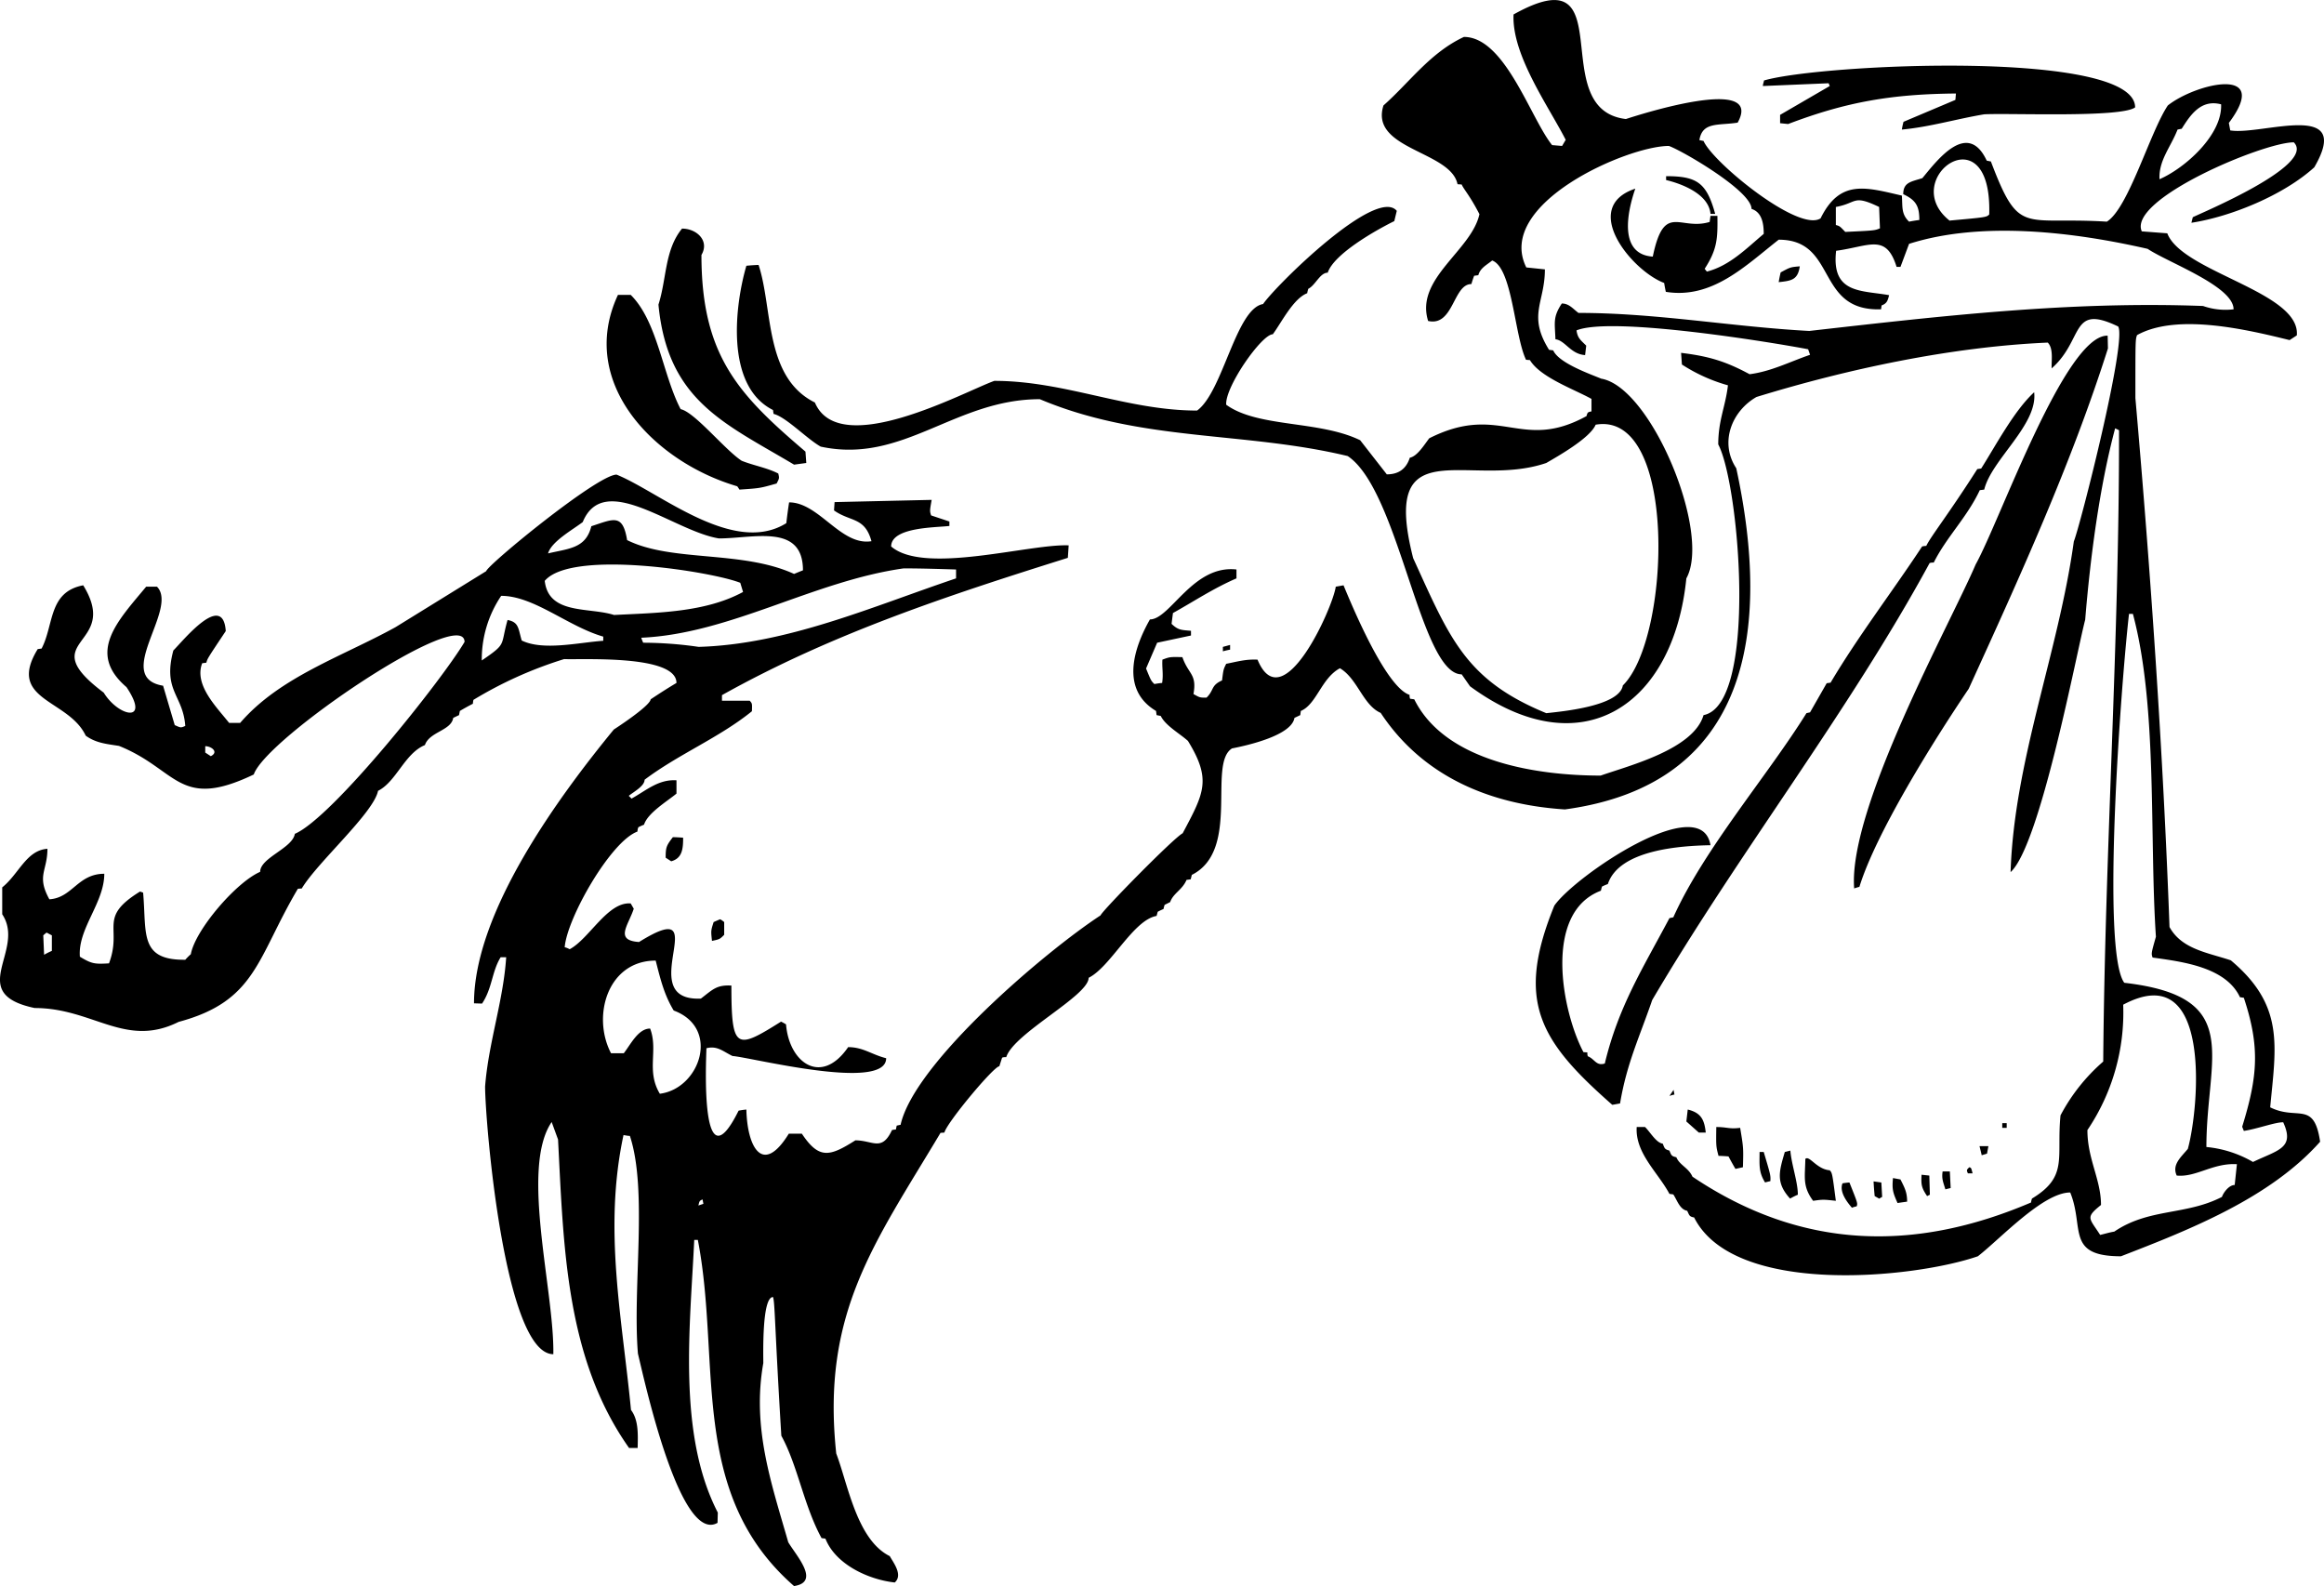
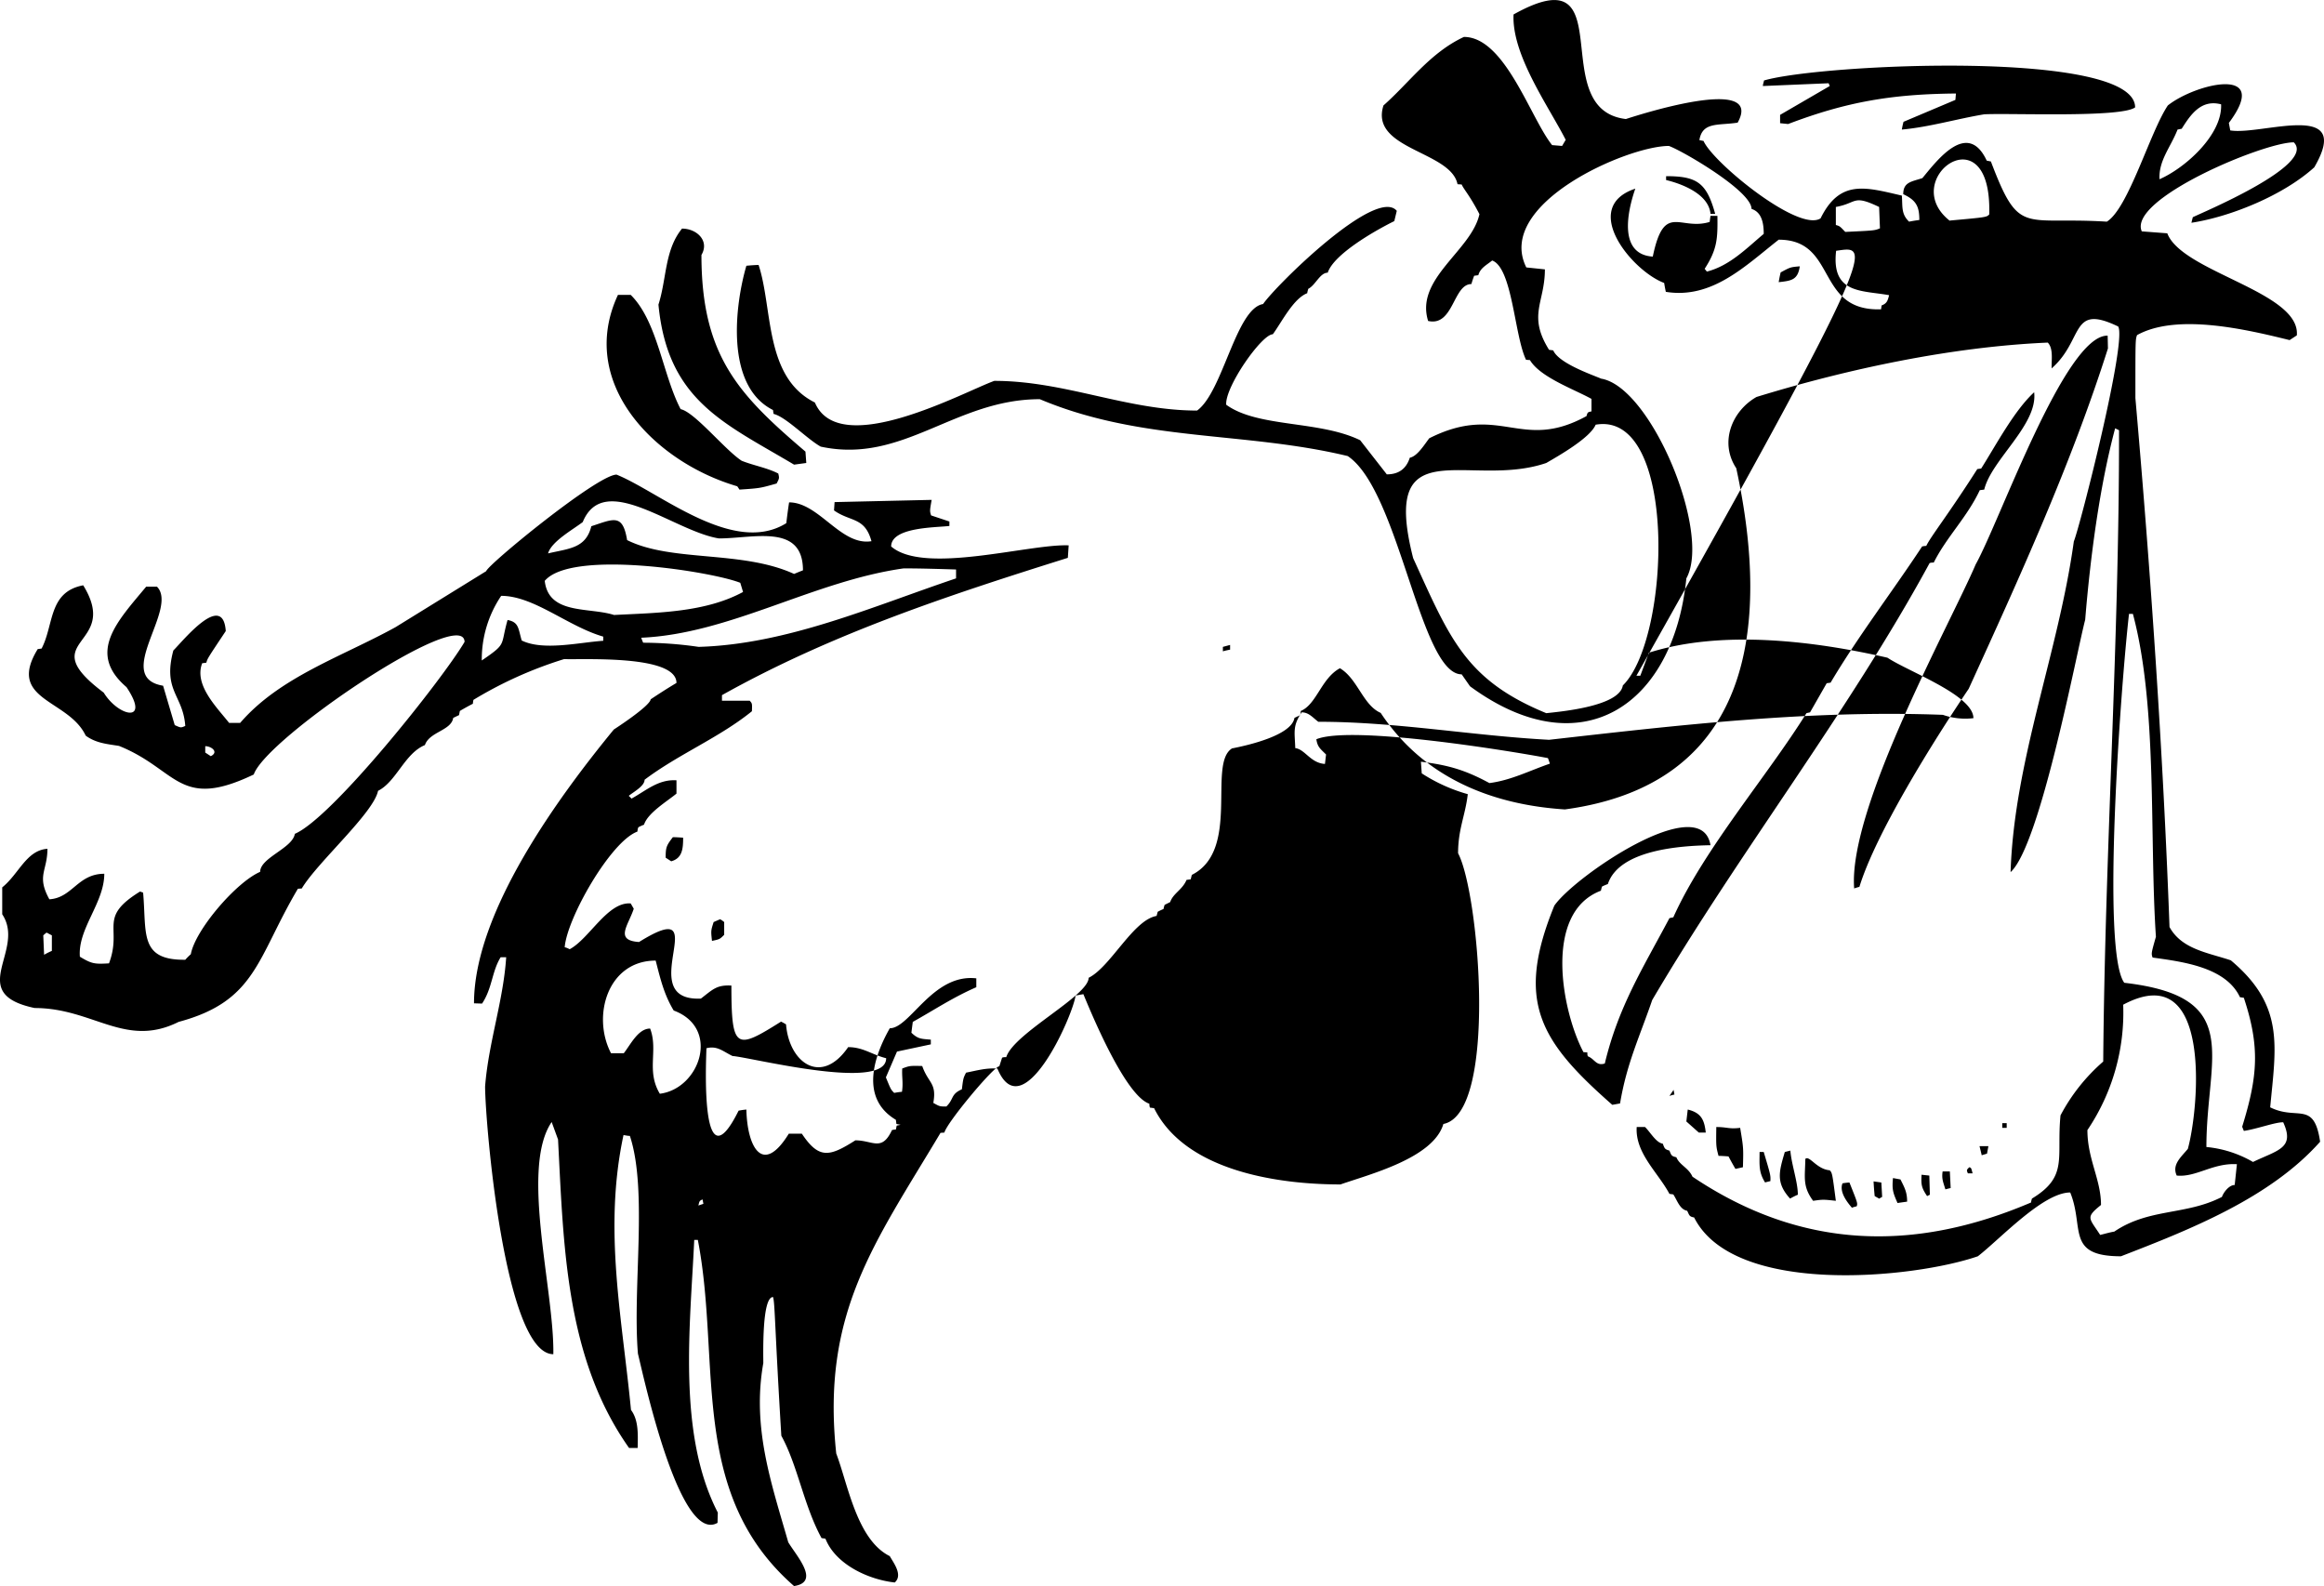
<svg xmlns="http://www.w3.org/2000/svg" width="727.982" height="496.812" shape-rendering="geometricPrecision" text-rendering="geometricPrecision" image-rendering="optimizeQuality" fill-rule="evenodd" clip-rule="evenodd" viewBox="0 0 8.379 5.718">
-   <path d="M2.863 5.718c-.383-.334-.262-.809-.347-1.248h-.013c-.014.307-.062.698.085.983l-.001.037c-.136.078-.265-.52-.287-.61-.02-.239.036-.588-.029-.785-.008 0-.016-.002-.023-.003-.073.34-.005.658.027.991.028.037.025.09.024.137h-.031c-.229-.324-.236-.728-.256-1.112l-.023-.063c-.114.167.01.608.006.837-.177 0-.246-.843-.246-.965.012-.157.066-.31.076-.466h-.02c-.032.052-.03.112-.067.167l-.029-.001c0-.328.303-.742.504-.987.003-.002.13-.084.133-.109.03-.02.061-.04.093-.059 0-.103-.341-.083-.405-.086a1.46 1.46 0 0 0-.327.147.068.068 0 0 0-.002.014.79.79 0 0 0-.047.026l-.003.015-.021.01c-.007.046-.086.05-.102.098-.073.03-.103.132-.169.165-.016.08-.219.258-.275.352l-.014.001c-.148.25-.15.405-.43.48-.192.096-.308-.05-.519-.05-.252-.053-.03-.207-.117-.338v-.097c.06-.048.087-.134.163-.139 0 .08-.04.097.007.182.083-.005.102-.092.198-.092 0 .105-.096.198-.088.299.043.026.053.027.105.024.049-.13-.042-.164.112-.259l.011.004c.013.146-.015.244.152.242a.22.22 0 0 1 .02-.02c.016-.088.164-.26.25-.297 0-.051.117-.085.125-.137.136-.058.533-.558.612-.692-.003-.134-.716.347-.76.478-.271.13-.274-.018-.486-.103-.044-.007-.083-.01-.12-.037C.247 2.52.022 2.526.136 2.34l.014-.002c.045-.086.024-.204.15-.228.138.224-.187.191.074.387.054.088.17.111.082-.02-.145-.124-.031-.239.071-.362h.039c.079.08-.16.327.022.357l.042.142c.022.01.022.01.038.003-.008-.112-.082-.126-.043-.272.036-.036.179-.214.189-.07-.066.099-.066.099-.07.114l-.015.002c-.03.078.052.158.097.215h.04c.143-.166.366-.238.56-.345l.327-.202c.004-.022.401-.348.47-.348.154.062.421.294.612.175a1.97 1.97 0 0 1 .01-.075c.108 0 .187.158.297.14-.024-.088-.076-.069-.135-.111l.002-.03.35-.008c-.007.04-.007.04-.002.056l.066.022v.016c-.044.006-.21.003-.21.074.119.103.498-.01.64-.004l-.003.045c-.433.136-.85.273-1.247.495v.02h.1c.009.01.009.01.008.038-.117.095-.265.155-.387.247 0 .023-.04.044-.057.058l.01.01c.054-.03.097-.07.162-.066v.048c-.034.028-.104.07-.117.112a.215.215 0 0 0-.02.009c-.003.005-.003.01-.004.016-.096.035-.254.312-.262.417.006.001.012.004.018.007.071-.038.137-.172.22-.165l.011.019c-.02.061-.07.114.019.12.286-.178-.03.215.223.204.042-.032.056-.05.11-.047 0 .233.017.232.179.13a.185.185 0 0 1 .018.01c.011.138.127.223.224.082.054 0 .085.027.137.04 0 .122-.491-.004-.554-.008-.035-.017-.055-.038-.094-.028-.001.043-.024.507.116.225A.27.27 0 0 1 2.691 4c.003.134.058.241.153.087h.047c.062.093.1.083.193.024.063 0 .095.042.132-.037a.068.068 0 0 1 .014-.002l.003-.014a.42.42 0 0 1 .014-.003c.05-.225.525-.627.721-.755.004-.015.264-.28.296-.296.077-.145.105-.193.019-.333-.03-.027-.081-.055-.098-.09l-.015-.003-.002-.015c-.129-.077-.081-.226-.022-.33.073 0 .155-.198.312-.18v.032c-.085.037-.15.081-.229.125a4.088 4.088 0 0 0-.005.039c.024.023.035.022.07.025v.017l-.122.026-.04.093c.018.044.018.044.03.056a.272.272 0 0 1 .028-.004c.005-.033-.001-.054.001-.084.027-.01.027-.01.072-.009.022.063.053.06.04.133.023.013.023.013.047.013.028-.027.015-.044.056-.062.005-.04.005-.04.015-.06.041-.008.07-.017.113-.015.09.218.271-.186.282-.263l.028-.005c.025.06.15.366.238.395 0 .004 0 .008.002.014l.015.002c.113.228.45.275.672.275.106-.037.335-.095.371-.218.196-.038.13-.831.053-.976 0-.087.026-.136.035-.213a.602.602 0 0 1-.166-.075l-.003-.042c.099.012.16.03.247.077.078-.01.145-.045.218-.07a.43.43 0 0 0-.007-.02c-.125-.024-.708-.12-.835-.068.004.028.014.034.035.055l-.004.034c-.052-.003-.072-.053-.107-.057-.002-.06-.01-.079.023-.129.026 0 .04.019.06.034.282 0 .552.05.832.065.477-.054.94-.108 1.42-.09a.244.244 0 0 0 .11.012c0-.083-.235-.168-.31-.218-.262-.06-.597-.102-.86-.018l-.031.083h-.014C6.8.84 6.74.888 6.62.904c-.018.156.092.142.191.16-.005.02-.008.03-.027.037l-.002.014c-.238.008-.156-.251-.369-.251-.12.094-.24.215-.407.188A.568.568 0 0 1 6 1.02C5.883.976 5.695.747 5.896.68c-.03.086-.06.237.063.245C6 .727 6.056.833 6.164.8l.003-.022h.025c.001.081 0 .12-.046.191l.008.01c.082-.021.142-.083.205-.136 0-.036-.006-.078-.044-.09 0-.065-.25-.21-.298-.227-.15 0-.628.209-.514.438l.067.007c0 .12-.063.165.015.29l.015.002c.02.046.135.086.173.102.18.03.398.556.307.72-.046.457-.377.685-.78.389l-.03-.043c-.15 0-.225-.663-.411-.787-.374-.09-.742-.05-1.11-.205-.307 0-.493.235-.79.171-.05-.028-.125-.107-.17-.118l-.002-.014c-.174-.087-.137-.38-.096-.52a.685.685 0 0 1 .044-.003c.052.157.02.405.203.496.088.208.54-.04.647-.078.255 0 .478.107.731.107.093-.067.14-.368.238-.384.044-.065.408-.425.482-.336l-.009.037c-.069.034-.218.119-.24.186-.028 0-.044.045-.07.058a.102.102 0 0 0-.004.016c-.05.019-.093.106-.124.148-.04 0-.173.19-.168.254.114.083.335.056.483.128L5 1.71c.043 0 .07-.02.083-.06.027-.005.053-.048.07-.07.256-.129.33.05.567-.08.004-.014.004-.014.018-.017v-.045c-.063-.035-.185-.078-.222-.14l-.014-.001C5.46 1.21 5.453.966 5.38.939c-.021.017-.043.027-.05.053l-.015.002a.314.314 0 0 0-.01.03c-.066 0-.064.154-.156.133-.048-.153.156-.253.185-.385-.035-.068-.057-.09-.064-.107L5.255.664C5.231.544 4.937.539 4.988.38c.094-.083.168-.19.29-.247.148 0 .24.293.318.39l.036.003.013-.022C5.584.384 5.45.198 5.457.052c.4-.223.11.342.405.377.04-.013.5-.162.403.013-.07.011-.127-.004-.138.063l.015.003c.033.077.343.331.422.279.07-.142.163-.112.293-.082.003.04-.003.066.026.094A.485.485 0 0 1 6.92.793C6.92.746 6.91.722 6.862.7c0-.044.03-.045.069-.058.053-.064.163-.211.232-.063l.015.003c.103.271.114.198.418.217.078-.048.156-.324.22-.419.101-.08.376-.145.22.063l.005.027c.112.019.446-.113.303.133-.11.1-.3.178-.443.2a.653.653 0 0 1 .005-.02c.027-.014.447-.188.364-.27-.11 0-.599.205-.548.321l.092.007c.053.14.481.211.467.368l-.026.017c-.154-.038-.406-.098-.55-.018-.006.016-.006.016-.006.227.055.627.1 1.278.123 1.907.044.08.137.092.221.12.194.163.163.307.142.53.098.049.158-.026.18.124-.18.203-.47.317-.718.413-.2 0-.131-.103-.183-.23-.098 0-.253.168-.333.23-.232.08-.88.145-1.023-.14-.018-.003-.017-.008-.025-.024-.027-.005-.036-.038-.05-.059l-.014-.002c-.041-.077-.124-.147-.118-.241h.03c.018.017.04.057.064.06.007.018.007.02.024.025.007.017.007.02.025.024.011.028.044.038.058.07.394.265.802.272 1.221.093 0-.005.002-.01.003-.014.132-.08.088-.146.103-.3a.672.672 0 0 1 .154-.194c.006-.755.058-1.518.057-2.276l-.014-.007c-.057.213-.09.47-.108.69-.031.118-.162.814-.269.91.013-.403.173-.793.228-1.192.023-.057.192-.721.16-.775-.174-.084-.122.047-.24.151-.001-.029.007-.072-.014-.093-.347.015-.721.095-1.05.196-.088.05-.135.163-.073.257.127.587.047 1.14-.618 1.23-.264-.017-.51-.115-.664-.348-.064-.028-.083-.123-.147-.161-.067.036-.084.13-.141.154l-.002.015-.021.01c-.01.063-.168.099-.225.11-.089.055.032.367-.145.456l-.004.016-.015.002c-.015.036-.048.048-.059.08l-.02.01a.102.102 0 0 0-.004.015.214.214 0 0 0-.021.01l-.004.015c-.084.014-.166.184-.245.223 0 .065-.27.2-.297.286-.005 0-.01 0-.015.002l-.01.031c-.02 0-.19.204-.198.239l-.014.001c-.239.4-.43.65-.376 1.156.042.11.074.311.193.37.014.025.048.068.018.095-.093-.01-.213-.064-.25-.158l-.014-.002c-.064-.117-.086-.262-.145-.369-.024-.394-.023-.482-.03-.5-.04 0-.035.202-.035.238-.041.233.028.43.09.646.03.05.117.144.02.158zm4.709-1.266c-.04-.062-.054-.062.003-.108 0-.092-.049-.165-.049-.27a.757.757 0 0 0 .129-.452c.324-.173.273.377.233.52-.025.03-.058.057-.04.096.07.007.13-.046.217-.041l-.008.075c-.02 0-.04.026-.046.043-.13.067-.263.04-.388.125-.018.003-.034.008-.051.012zm-.895-.098c-.019-.022-.046-.058-.034-.088a.223.223 0 0 1 .025-.003c.03.075.03.075.026.086a.093.093 0 0 0-.017.005zm-4.159-.008c.004-.017.004-.017.015-.022l.003.016a.445.445 0 0 0-.018.006zm4.323-.01c-.016-.036-.02-.048-.016-.089l.027.005c.015.03.024.046.024.08a3.234 3.234 0 0 0-.035.005zm-.304-.007c-.039-.053-.029-.085-.028-.151.015-.014.04.037.088.041.009.01.009.01.022.11-.046-.005-.046-.005-.082 0zm-.083-.008c-.052-.057-.04-.097-.019-.168l.02-.005c.004.05.027.113.027.159a.266.266 0 0 0-.028.014zm.321 0l-.016-.009a1.063 1.063 0 0 1-.004-.053l.028.004.003.052a.066.066 0 0 0-.01.006zm.173-.009c-.02-.03-.022-.04-.02-.077l.028.003.002.069-.01.005zm.066-.024c-.008-.027-.014-.038-.01-.065h.026l.003.06a.592.592 0 0 0-.02.005zm-.65-.025c-.024-.038-.02-.064-.02-.11h.015c.025.084.025.084.024.105a.566.566 0 0 0-.02.005zm.731-.033c-.005-.012-.005-.012.005-.022.007.002.007.002.012.022h-.017zm-.838-.016a1.161 1.161 0 0 1-.025-.045.517.517 0 0 0-.036-.002c-.009-.034-.009-.034-.008-.104.04 0 .045.008.086.003.012.072.012.072.01.142l-.027.006zm1.866-.025a.411.411 0 0 0-.168-.054c0-.327.138-.542-.296-.592-.084-.112-.012-1.076.017-1.33h.014c.09.336.059.805.083 1.164-.017.06-.017.06-.012.075.107.015.264.034.315.143l.014.002c.059.178.05.284-.006.465l.006.015c.048-.007.114-.032.142-.031.043.094-.02.1-.109.143zm-.978-.024a1.763 1.763 0 0 0-.008-.033h.032l-.005.027-.02.006zm-1.02-.082l-.045-.04L6.085 4c.05.012.06.039.065.083h-.024zm1.094-.017v-.017h.016v.017H7.22zm-1.406-.083c-.262-.23-.35-.373-.209-.718.072-.105.53-.418.563-.218-.107.002-.329.016-.37.14a.216.216 0 0 0-.021.009.102.102 0 0 0-.004.015c-.21.079-.14.437-.063.582l.014.001c0 .005 0 .01.002.014.025.01.03.036.061.026.049-.205.137-.343.233-.524a.42.42 0 0 1 .014-.003c.11-.245.34-.511.48-.736a.431.431 0 0 1 .013-.003l.06-.105.014-.002c.101-.17.222-.327.33-.491a.068.068 0 0 1 .015-.002c.016-.034.08-.114.184-.277l.014-.002c.052-.082.119-.209.191-.275.014.117-.154.243-.18.351l-.016.002c-.046.098-.12.169-.166.261-.005 0-.01 0-.015.002-.292.537-.687 1.043-1 1.575-.046.134-.092.229-.116.373l-.028.005zm.206-.032l.015-.022.003.017a.102.102 0 0 0-.018.005zm-3.64-.008c-.05-.083-.005-.156-.035-.235-.043 0-.07.057-.095.089h-.046c-.07-.134-.012-.334.161-.334.017.066.03.122.065.18.17.063.094.282-.05.3zm-2.22-.501l-.003-.07a.152.152 0 0 1 .012-.01l.019.01v.056a.264.264 0 0 0-.028.014zm2.408-.05c-.004-.037-.004-.037.006-.068l.023-.01c.005.002.01.006.015.01v.046c-.016.016-.016.016-.044.022zm4.118-.19c-.022-.29.349-.958.438-1.167.088-.158.323-.829.476-.825l.001.046c-.133.419-.32.828-.502 1.227-.131.194-.335.522-.394.714a.586.586 0 0 0-.02.006zM2.42 3.105l-.02-.013c0-.038.003-.044.026-.074a.52.52 0 0 1 .037.002c0 .04-.003.074-.043.085zM.76 2.726l-.02-.013V2.69c.022 0 .05.021.02.036zm4.815-.155c-.292-.12-.348-.27-.48-.559-.12-.472.202-.248.48-.343.043-.025.158-.09.178-.138.297-.052.271.771.098.94-.012.075-.221.094-.276.1zm-3.838-.19a.41.41 0 0 1 .07-.233c.118 0 .24.11.368.147v.015c-.088.006-.216.037-.294-.001-.013-.044-.01-.066-.051-.074-.027.095-.001.083-.093.146zm2.672-.033v-.016l.026-.007v.017a.286.286 0 0 0-.026.006zm-1.89-.016a1.406 1.406 0 0 0-.2-.015.152.152 0 0 1-.007-.018c.32-.014.62-.204.946-.25.062 0 .125.002.189.004v.032c-.303.102-.61.238-.929.247zm-.305-.115c-.091-.029-.236 0-.25-.123.097-.115.605-.033.705.007l.01.033c-.138.075-.315.075-.465.083zm.649-.148c-.188-.086-.442-.042-.602-.122-.016-.097-.049-.076-.129-.05-.02.08-.08.08-.156.098.012-.043.09-.086.125-.113.077-.187.328.033.491.059.125 0 .303-.055.303.115a1.223 1.223 0 0 0-.032.013zm-.197-.304a.15.15 0 0 0-.008-.012c-.298-.087-.578-.373-.43-.69h.046c.097.096.115.288.18.412.05.01.16.147.22.186.042.017.091.025.132.046.004.017.004.017-.006.036-.06.017-.06.017-.134.022zm.197-.09c-.25-.149-.456-.23-.489-.577.03-.094.022-.197.085-.274.053 0 .1.044.07.095 0 .363.133.503.375.709l.003.041-.044.006zm3.55-.658A.42.42 0 0 1 6.42.982c.035-.019.035-.019.069-.022-.007.049-.03.052-.075.057zm.24-.181c-.02-.021-.02-.021-.034-.025V.746c.078-.014.06-.046.156 0l.003.077c-.019.008-.019.008-.126.013zm.377-.04c-.191-.15.153-.4.142-.023-.01.01-.01.01-.142.022zM6.167.77C6.16.7 6.066.663 6.007.649V.635c.112 0 .146.024.177.136h-.017zM7.786.647c-.004-.068.04-.116.065-.18l.015-.003c.032-.051.07-.107.142-.088.005.11-.13.23-.222.27zm-.929-.18a.247.247 0 0 1 .006-.028L7.05.36l.002-.023c-.231.002-.395.03-.605.11L6.418.444V.414L6.597.31 6.593.3 6.356.31c0-.007.003-.013.004-.02.205-.06 1.338-.113 1.338.097-.05.038-.451.02-.544.025-.097.016-.198.046-.297.055z" />
+   <path d="M2.863 5.718c-.383-.334-.262-.809-.347-1.248h-.013c-.014.307-.062.698.085.983l-.001.037c-.136.078-.265-.52-.287-.61-.02-.239.036-.588-.029-.785-.008 0-.016-.002-.023-.003-.073.34-.005.658.027.991.028.037.025.09.024.137h-.031c-.229-.324-.236-.728-.256-1.112l-.023-.063c-.114.167.01.608.006.837-.177 0-.246-.843-.246-.965.012-.157.066-.31.076-.466h-.02c-.032.052-.03.112-.067.167l-.029-.001c0-.328.303-.742.504-.987.003-.002.13-.084.133-.109.03-.02.061-.04.093-.059 0-.103-.341-.083-.405-.086a1.46 1.46 0 0 0-.327.147.068.068 0 0 0-.002.014.79.79 0 0 0-.047.026l-.003.015-.021.01c-.007.046-.086.05-.102.098-.073.03-.103.132-.169.165-.016.08-.219.258-.275.352l-.014.001c-.148.25-.15.405-.43.48-.192.096-.308-.05-.519-.05-.252-.053-.03-.207-.117-.338v-.097c.06-.048.087-.134.163-.139 0 .08-.04.097.007.182.083-.005.102-.092.198-.092 0 .105-.096.198-.088.299.043.026.053.027.105.024.049-.13-.042-.164.112-.259l.011.004c.013.146-.015.244.152.242a.22.22 0 0 1 .02-.02c.016-.088.164-.26.25-.297 0-.051.117-.085.125-.137.136-.058.533-.558.612-.692-.003-.134-.716.347-.76.478-.271.13-.274-.018-.486-.103-.044-.007-.083-.01-.12-.037C.247 2.52.022 2.526.136 2.34l.014-.002c.045-.086.024-.204.15-.228.138.224-.187.191.074.387.054.088.17.111.082-.02-.145-.124-.031-.239.071-.362h.039c.079.08-.16.327.022.357l.042.142c.022.01.022.01.038.003-.008-.112-.082-.126-.043-.272.036-.036.179-.214.189-.07-.066.099-.066.099-.07.114l-.015.002c-.03.078.052.158.097.215h.04c.143-.166.366-.238.56-.345l.327-.202c.004-.022.401-.348.47-.348.154.062.421.294.612.175a1.97 1.97 0 0 1 .01-.075c.108 0 .187.158.297.14-.024-.088-.076-.069-.135-.111l.002-.03.35-.008c-.007.04-.007.04-.002.056l.066.022v.016c-.044.006-.21.003-.21.074.119.103.498-.01.64-.004l-.003.045c-.433.136-.85.273-1.247.495v.02h.1c.009.01.009.01.008.038-.117.095-.265.155-.387.247 0 .023-.04.044-.057.058l.01.01c.054-.03.097-.07.162-.066v.048c-.034.028-.104.07-.117.112a.215.215 0 0 0-.02.009c-.003.005-.003.01-.004.016-.096.035-.254.312-.262.417.006.001.012.004.018.007.071-.038.137-.172.22-.165l.011.019c-.02.061-.07.114.019.12.286-.178-.03.215.223.204.042-.032.056-.05.11-.047 0 .233.017.232.179.13a.185.185 0 0 1 .018.01c.011.138.127.223.224.082.054 0 .085.027.137.04 0 .122-.491-.004-.554-.008-.035-.017-.055-.038-.094-.028-.001.043-.024.507.116.225A.27.27 0 0 1 2.691 4c.003.134.058.241.153.087h.047c.062.093.1.083.193.024.063 0 .095.042.132-.037a.068.068 0 0 1 .014-.002l.003-.014a.42.42 0 0 1 .014-.003l-.015-.003-.002-.015c-.129-.077-.081-.226-.022-.33.073 0 .155-.198.312-.18v.032c-.085.037-.15.081-.229.125a4.088 4.088 0 0 0-.005.039c.024.023.035.022.07.025v.017l-.122.026-.04.093c.018.044.018.044.03.056a.272.272 0 0 1 .028-.004c.005-.033-.001-.054.001-.084.027-.01.027-.01.072-.009.022.063.053.06.04.133.023.013.023.013.047.013.028-.027.015-.044.056-.062.005-.04.005-.04.015-.06.041-.008.07-.017.113-.015.09.218.271-.186.282-.263l.028-.005c.025.06.15.366.238.395 0 .004 0 .008.002.014l.015.002c.113.228.45.275.672.275.106-.037.335-.095.371-.218.196-.038.13-.831.053-.976 0-.087.026-.136.035-.213a.602.602 0 0 1-.166-.075l-.003-.042c.099.012.16.03.247.077.078-.01.145-.045.218-.07a.43.43 0 0 0-.007-.02c-.125-.024-.708-.12-.835-.068.004.028.014.034.035.055l-.004.034c-.052-.003-.072-.053-.107-.057-.002-.06-.01-.079.023-.129.026 0 .04.019.06.034.282 0 .552.05.832.065.477-.054.94-.108 1.42-.09a.244.244 0 0 0 .11.012c0-.083-.235-.168-.31-.218-.262-.06-.597-.102-.86-.018l-.031.083h-.014C6.8.84 6.74.888 6.62.904c-.018.156.092.142.191.16-.005.02-.008.03-.027.037l-.002.014c-.238.008-.156-.251-.369-.251-.12.094-.24.215-.407.188A.568.568 0 0 1 6 1.02C5.883.976 5.695.747 5.896.68c-.03.086-.06.237.063.245C6 .727 6.056.833 6.164.8l.003-.022h.025c.001.081 0 .12-.046.191l.008.01c.082-.021.142-.083.205-.136 0-.036-.006-.078-.044-.09 0-.065-.25-.21-.298-.227-.15 0-.628.209-.514.438l.067.007c0 .12-.063.165.015.29l.015.002c.02.046.135.086.173.102.18.03.398.556.307.72-.046.457-.377.685-.78.389l-.03-.043c-.15 0-.225-.663-.411-.787-.374-.09-.742-.05-1.11-.205-.307 0-.493.235-.79.171-.05-.028-.125-.107-.17-.118l-.002-.014c-.174-.087-.137-.38-.096-.52a.685.685 0 0 1 .044-.003c.052.157.02.405.203.496.088.208.54-.04.647-.078.255 0 .478.107.731.107.093-.067.14-.368.238-.384.044-.065.408-.425.482-.336l-.009.037c-.069.034-.218.119-.24.186-.028 0-.044.045-.07.058a.102.102 0 0 0-.004.016c-.05.019-.093.106-.124.148-.04 0-.173.19-.168.254.114.083.335.056.483.128L5 1.71c.043 0 .07-.02.083-.06.027-.005.053-.048.07-.07.256-.129.33.05.567-.08.004-.014.004-.014.018-.017v-.045c-.063-.035-.185-.078-.222-.14l-.014-.001C5.46 1.21 5.453.966 5.38.939c-.021.017-.043.027-.05.053l-.015.002a.314.314 0 0 0-.01.03c-.066 0-.064.154-.156.133-.048-.153.156-.253.185-.385-.035-.068-.057-.09-.064-.107L5.255.664C5.231.544 4.937.539 4.988.38c.094-.083.168-.19.29-.247.148 0 .24.293.318.39l.036.003.013-.022C5.584.384 5.45.198 5.457.052c.4-.223.11.342.405.377.04-.013.5-.162.403.013-.07.011-.127-.004-.138.063l.015.003c.033.077.343.331.422.279.07-.142.163-.112.293-.082.003.04-.003.066.026.094A.485.485 0 0 1 6.92.793C6.92.746 6.91.722 6.862.7c0-.044.03-.045.069-.058.053-.064.163-.211.232-.063l.015.003c.103.271.114.198.418.217.078-.048.156-.324.22-.419.101-.08.376-.145.22.063l.005.027c.112.019.446-.113.303.133-.11.1-.3.178-.443.2a.653.653 0 0 1 .005-.02c.027-.014.447-.188.364-.27-.11 0-.599.205-.548.321l.092.007c.053.14.481.211.467.368l-.026.017c-.154-.038-.406-.098-.55-.018-.006.016-.006.016-.006.227.055.627.1 1.278.123 1.907.044.08.137.092.221.12.194.163.163.307.142.53.098.049.158-.026.18.124-.18.203-.47.317-.718.413-.2 0-.131-.103-.183-.23-.098 0-.253.168-.333.23-.232.08-.88.145-1.023-.14-.018-.003-.017-.008-.025-.024-.027-.005-.036-.038-.05-.059l-.014-.002c-.041-.077-.124-.147-.118-.241h.03c.018.017.04.057.064.06.007.018.007.02.024.025.007.017.007.02.025.024.011.028.044.038.058.07.394.265.802.272 1.221.093 0-.005.002-.01.003-.014.132-.08.088-.146.103-.3a.672.672 0 0 1 .154-.194c.006-.755.058-1.518.057-2.276l-.014-.007c-.057.213-.09.47-.108.69-.031.118-.162.814-.269.91.013-.403.173-.793.228-1.192.023-.057.192-.721.16-.775-.174-.084-.122.047-.24.151-.001-.029.007-.072-.014-.093-.347.015-.721.095-1.05.196-.088.05-.135.163-.073.257.127.587.047 1.14-.618 1.23-.264-.017-.51-.115-.664-.348-.064-.028-.083-.123-.147-.161-.067.036-.084.13-.141.154l-.002.015-.021.01c-.01.063-.168.099-.225.11-.089.055.032.367-.145.456l-.004.016-.015.002c-.015.036-.048.048-.059.08l-.02.01a.102.102 0 0 0-.004.015.214.214 0 0 0-.021.01l-.004.015c-.084.014-.166.184-.245.223 0 .065-.27.2-.297.286-.005 0-.01 0-.015.002l-.01.031c-.02 0-.19.204-.198.239l-.014.001c-.239.4-.43.65-.376 1.156.042.11.074.311.193.37.014.025.048.068.018.095-.093-.01-.213-.064-.25-.158l-.014-.002c-.064-.117-.086-.262-.145-.369-.024-.394-.023-.482-.03-.5-.04 0-.035.202-.035.238-.041.233.028.43.09.646.03.05.117.144.02.158zm4.709-1.266c-.04-.062-.054-.062.003-.108 0-.092-.049-.165-.049-.27a.757.757 0 0 0 .129-.452c.324-.173.273.377.233.52-.025.03-.058.057-.04.096.07.007.13-.046.217-.041l-.008.075c-.02 0-.04.026-.046.043-.13.067-.263.04-.388.125-.018.003-.034.008-.051.012zm-.895-.098c-.019-.022-.046-.058-.034-.088a.223.223 0 0 1 .025-.003c.03.075.03.075.026.086a.093.093 0 0 0-.017.005zm-4.159-.008c.004-.017.004-.017.015-.022l.003.016a.445.445 0 0 0-.018.006zm4.323-.01c-.016-.036-.02-.048-.016-.089l.027.005c.015.03.024.046.024.08a3.234 3.234 0 0 0-.035.005zm-.304-.007c-.039-.053-.029-.085-.028-.151.015-.014.04.037.088.041.009.01.009.01.022.11-.046-.005-.046-.005-.082 0zm-.083-.008c-.052-.057-.04-.097-.019-.168l.02-.005c.004.05.027.113.027.159a.266.266 0 0 0-.028.014zm.321 0l-.016-.009a1.063 1.063 0 0 1-.004-.053l.028.004.003.052a.066.066 0 0 0-.01.006zm.173-.009c-.02-.03-.022-.04-.02-.077l.028.003.002.069-.01.005zm.066-.024c-.008-.027-.014-.038-.01-.065h.026l.003.06a.592.592 0 0 0-.02.005zm-.65-.025c-.024-.038-.02-.064-.02-.11h.015c.025.084.025.084.024.105a.566.566 0 0 0-.02.005zm.731-.033c-.005-.012-.005-.012.005-.022.007.002.007.002.012.022h-.017zm-.838-.016a1.161 1.161 0 0 1-.025-.045.517.517 0 0 0-.036-.002c-.009-.034-.009-.034-.008-.104.04 0 .045.008.086.003.012.072.012.072.01.142l-.027.006zm1.866-.025a.411.411 0 0 0-.168-.054c0-.327.138-.542-.296-.592-.084-.112-.012-1.076.017-1.33h.014c.09.336.059.805.083 1.164-.017.06-.017.06-.012.075.107.015.264.034.315.143l.014.002c.059.178.05.284-.006.465l.006.015c.048-.007.114-.032.142-.031.043.094-.02.1-.109.143zm-.978-.024a1.763 1.763 0 0 0-.008-.033h.032l-.005.027-.02.006zm-1.02-.082l-.045-.04L6.085 4c.05.012.06.039.065.083h-.024zm1.094-.017v-.017h.016v.017H7.22zm-1.406-.083c-.262-.23-.35-.373-.209-.718.072-.105.53-.418.563-.218-.107.002-.329.016-.37.14a.216.216 0 0 0-.021.009.102.102 0 0 0-.004.015c-.21.079-.14.437-.063.582l.014.001c0 .005 0 .01.002.014.025.01.03.036.061.026.049-.205.137-.343.233-.524a.42.42 0 0 1 .014-.003c.11-.245.34-.511.48-.736a.431.431 0 0 1 .013-.003l.06-.105.014-.002c.101-.17.222-.327.33-.491a.068.068 0 0 1 .015-.002c.016-.034.08-.114.184-.277l.014-.002c.052-.082.119-.209.191-.275.014.117-.154.243-.18.351l-.016.002c-.046.098-.12.169-.166.261-.005 0-.01 0-.015.002-.292.537-.687 1.043-1 1.575-.046.134-.092.229-.116.373l-.028.005zm.206-.032l.015-.022.003.017a.102.102 0 0 0-.018.005zm-3.64-.008c-.05-.083-.005-.156-.035-.235-.043 0-.07.057-.095.089h-.046c-.07-.134-.012-.334.161-.334.017.066.03.122.065.18.17.063.094.282-.05.3zm-2.22-.501l-.003-.07a.152.152 0 0 1 .012-.01l.019.01v.056a.264.264 0 0 0-.028.014zm2.408-.05c-.004-.037-.004-.037.006-.068l.023-.01c.005.002.01.006.015.01v.046c-.016.016-.016.016-.044.022zm4.118-.19c-.022-.29.349-.958.438-1.167.088-.158.323-.829.476-.825l.001.046c-.133.419-.32.828-.502 1.227-.131.194-.335.522-.394.714a.586.586 0 0 0-.02.006zM2.42 3.105l-.02-.013c0-.038.003-.044.026-.074a.52.52 0 0 1 .037.002c0 .04-.003.074-.043.085zM.76 2.726l-.02-.013V2.69c.022 0 .05.021.02.036zm4.815-.155c-.292-.12-.348-.27-.48-.559-.12-.472.202-.248.48-.343.043-.025.158-.09.178-.138.297-.052.271.771.098.94-.012.075-.221.094-.276.1zm-3.838-.19a.41.41 0 0 1 .07-.233c.118 0 .24.11.368.147v.015c-.088.006-.216.037-.294-.001-.013-.044-.01-.066-.051-.074-.027.095-.001.083-.093.146zm2.672-.033v-.016l.026-.007v.017a.286.286 0 0 0-.026.006zm-1.89-.016a1.406 1.406 0 0 0-.2-.015.152.152 0 0 1-.007-.018c.32-.014.62-.204.946-.25.062 0 .125.002.189.004v.032c-.303.102-.61.238-.929.247zm-.305-.115c-.091-.029-.236 0-.25-.123.097-.115.605-.033.705.007l.01.033c-.138.075-.315.075-.465.083zm.649-.148c-.188-.086-.442-.042-.602-.122-.016-.097-.049-.076-.129-.05-.02.08-.08.08-.156.098.012-.043.09-.086.125-.113.077-.187.328.033.491.059.125 0 .303-.055.303.115a1.223 1.223 0 0 0-.032.013zm-.197-.304a.15.15 0 0 0-.008-.012c-.298-.087-.578-.373-.43-.69h.046c.097.096.115.288.18.412.05.01.16.147.22.186.042.017.091.025.132.046.004.017.004.017-.006.036-.06.017-.06.017-.134.022zm.197-.09c-.25-.149-.456-.23-.489-.577.03-.094.022-.197.085-.274.053 0 .1.044.07.095 0 .363.133.503.375.709l.003.041-.044.006zm3.55-.658A.42.42 0 0 1 6.42.982c.035-.019.035-.019.069-.022-.007.049-.03.052-.075.057zm.24-.181c-.02-.021-.02-.021-.034-.025V.746c.078-.014.06-.046.156 0l.003.077c-.019.008-.019.008-.126.013zm.377-.04c-.191-.15.153-.4.142-.023-.01.01-.01.01-.142.022zM6.167.77C6.16.7 6.066.663 6.007.649V.635c.112 0 .146.024.177.136h-.017zM7.786.647c-.004-.068.04-.116.065-.18l.015-.003c.032-.051.07-.107.142-.088.005.11-.13.23-.222.27zm-.929-.18a.247.247 0 0 1 .006-.028L7.05.36l.002-.023c-.231.002-.395.03-.605.11L6.418.444V.414L6.597.31 6.593.3 6.356.31c0-.007.003-.013.004-.02.205-.06 1.338-.113 1.338.097-.05.038-.451.02-.544.025-.097.016-.198.046-.297.055z" />
</svg>